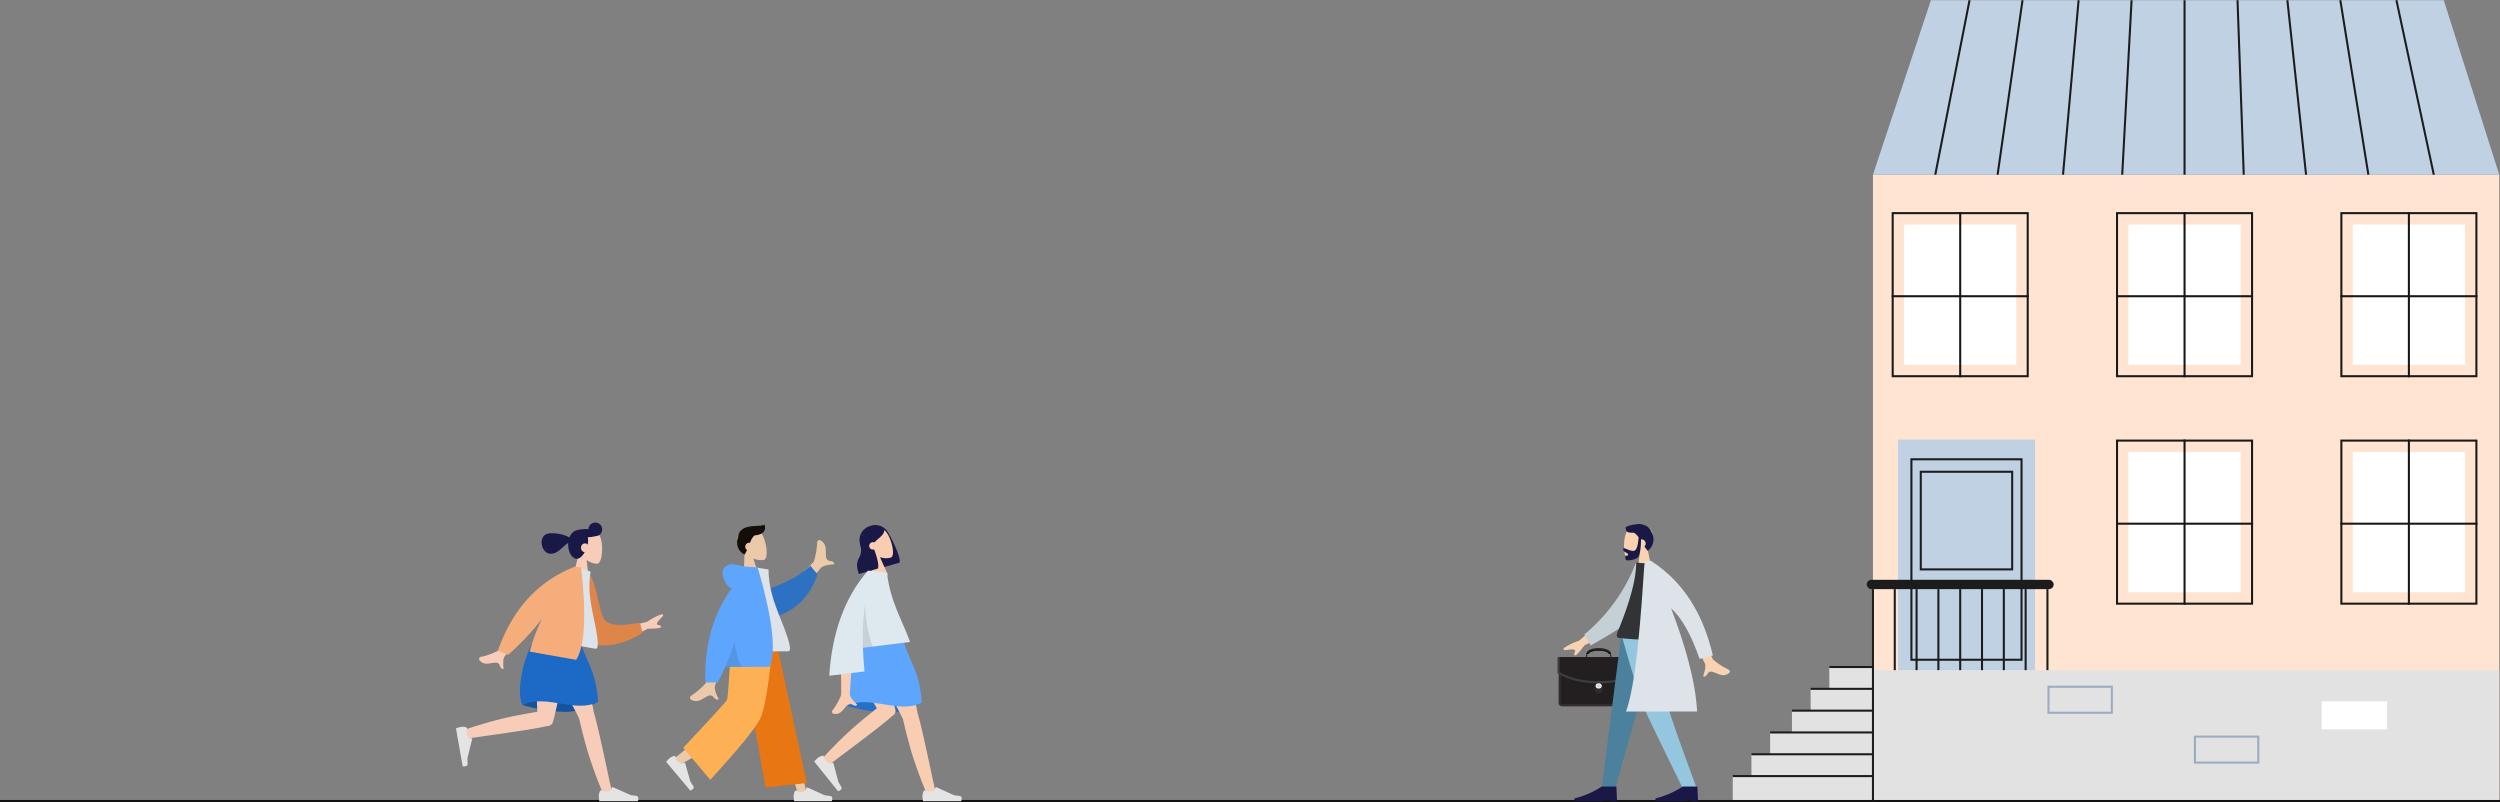
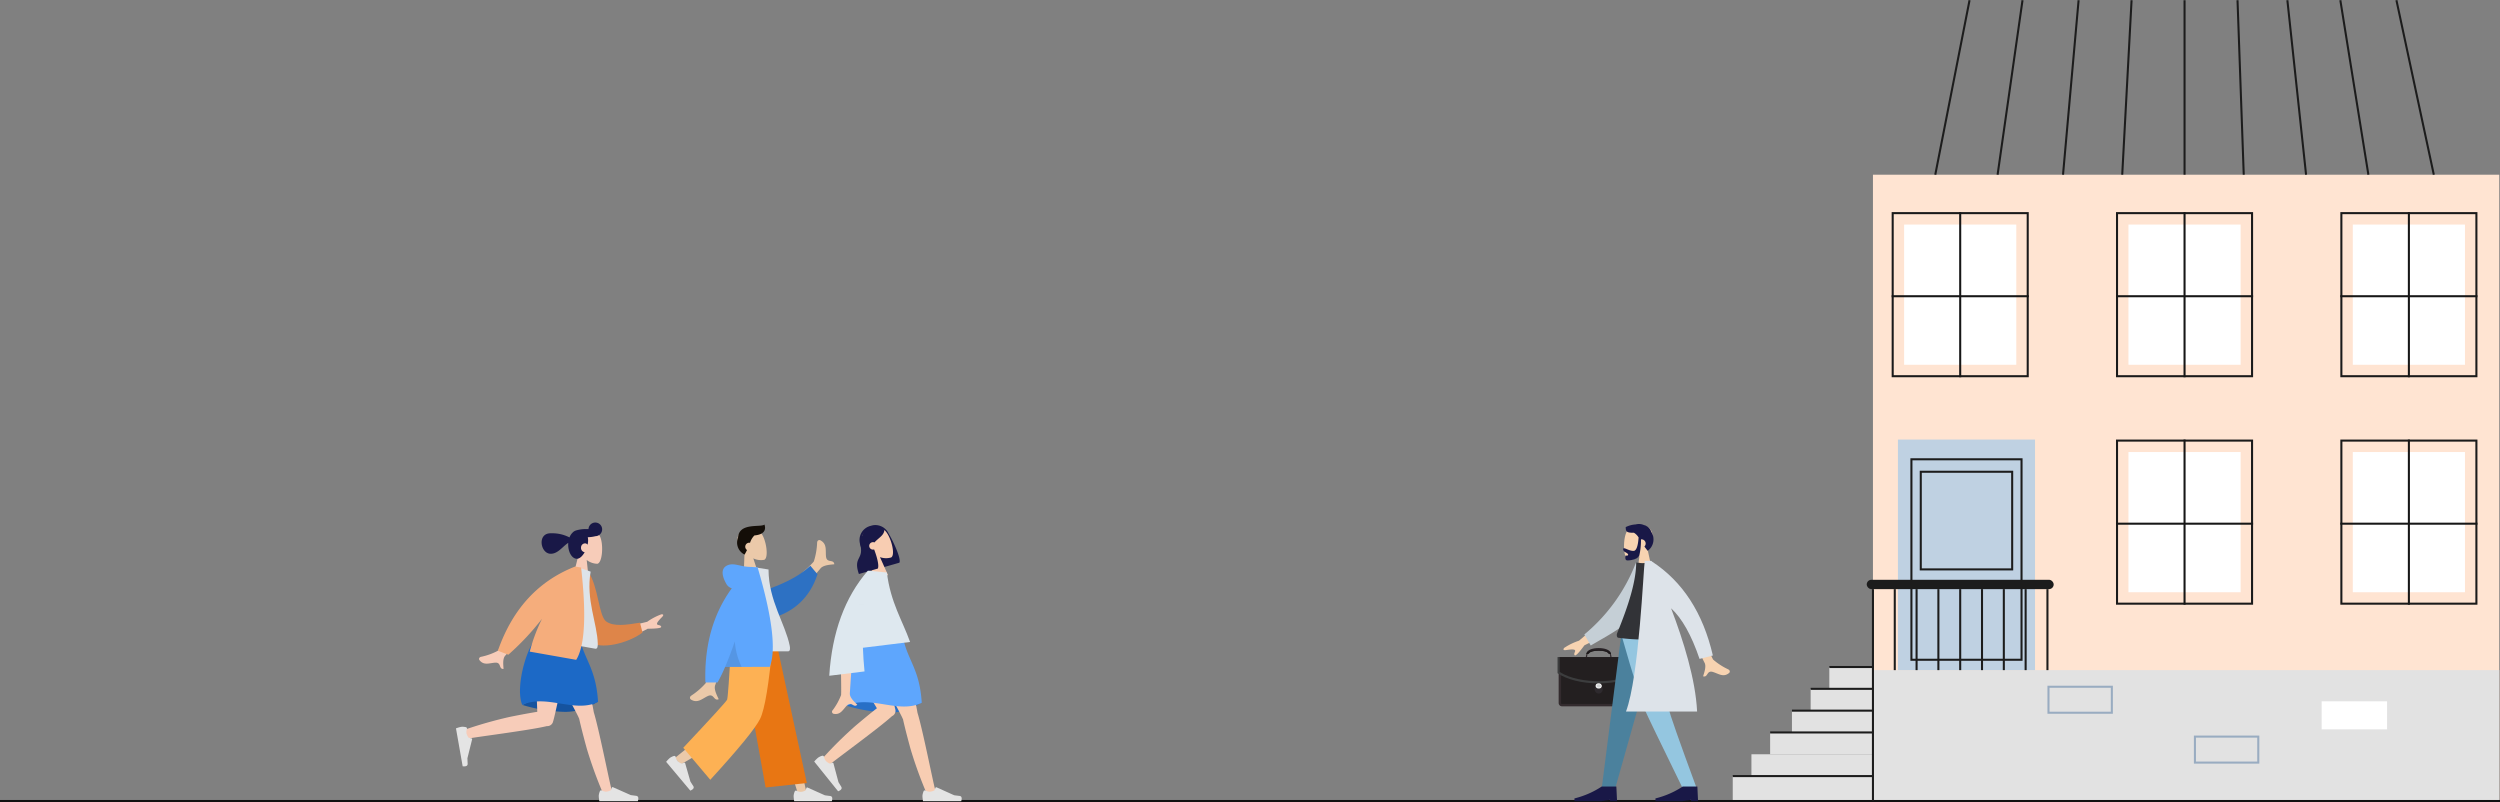
<svg xmlns="http://www.w3.org/2000/svg" width="605" height="194.094" viewBox="0 0 605 194.094">
  <rect x="0" y="0" width="605" height="194.094" fill="#808080" stroke="none" />
  <defs>
    <linearGradient id="a" x1="0.5" y1="-2.459" x2="0.5" y2="1.676" gradientUnits="objectBoundingBox">
      <stop offset="0.14" stop-color="#161311" />
      <stop offset="0.5" stop-color="#4a494f" />
      <stop offset="0.69" stop-color="#272125" />
      <stop offset="1" stop-color="#020000" />
    </linearGradient>
  </defs>
  <g transform="translate(-52.999 0.053)">
    <rect width="151.563" height="151.564" transform="translate(506.254 42.226)" fill="#ffe4d2" />
    <rect width="151.563" height="31.67" transform="translate(506.254 162.12)" fill="#e2e2e2" />
    <g transform="translate(548.481 165.891)" fill="none" stroke="#99acc1" stroke-width="0.5">
      <rect width="15.835" height="6.787" stroke="none" />
      <rect x="0.25" y="0.25" width="15.335" height="6.287" fill="none" />
    </g>
    <g transform="translate(583.921 177.956)" fill="none" stroke="#99acc1" stroke-width="0.5">
      <rect width="15.835" height="6.787" stroke="none" />
      <rect x="0.25" y="0.25" width="15.335" height="6.287" fill="none" />
    </g>
    <rect width="15.835" height="6.787" transform="translate(614.836 169.661)" fill="#fff" />
    <rect width="10.556" height="5.279" transform="translate(495.698 161.366)" fill="#e2e2e2" />
    <rect width="15.081" height="5.279" transform="translate(491.173 166.645)" fill="#e2e2e2" />
    <rect width="19.606" height="5.279" transform="translate(486.65 171.924)" fill="#e2e2e2" />
    <rect width="24.883" height="5.279" transform="translate(481.371 177.201)" fill="#e2e2e2" />
    <rect width="29.408" height="5.279" transform="translate(476.847 182.48)" fill="#e2e2e2" />
    <rect width="33.932" height="6.033" transform="translate(472.323 187.759)" fill="#e2e2e2" />
    <path d="M0,0H33.178V55.8H0Z" transform="translate(512.297 106.321)" fill="#bfd1e2" />
    <line x2="605" transform="translate(52.999 193.791)" fill="none" stroke="#121212" stroke-width="0.5" />
    <line x2="33.932" transform="translate(472.323 187.759)" fill="none" stroke="#1c1c1c" stroke-width="0.5" />
-     <line x2="29.408" transform="translate(476.847 182.48)" fill="none" stroke="#1c1c1c" stroke-width="0.5" />
    <line x2="24.883" transform="translate(481.371 177.201)" fill="none" stroke="#1c1c1c" stroke-width="0.5" />
    <line x2="19.606" transform="translate(486.65 171.924)" fill="none" stroke="#1c1c1c" stroke-width="0.5" />
    <line x2="15.081" transform="translate(491.173 166.645)" fill="none" stroke="#1c1c1c" stroke-width="0.5" />
    <line x2="10.556" transform="translate(495.698 161.366)" fill="none" stroke="#1c1c1c" stroke-width="0.5" />
    <line y2="51.275" transform="translate(506.254 142.515)" fill="none" stroke="#1c1c1c" stroke-width="0.5" />
    <line y2="19.605" transform="translate(511.533 142.515)" fill="none" stroke="#1c1c1c" stroke-width="0.5" />
    <line y2="19.605" transform="translate(516.811 142.515)" fill="none" stroke="#1c1c1c" stroke-width="0.5" />
    <line y2="19.605" transform="translate(522.089 142.515)" fill="none" stroke="#1c1c1c" stroke-width="0.5" />
    <line y2="19.605" transform="translate(527.368 142.515)" fill="none" stroke="#1c1c1c" stroke-width="0.5" />
    <line y2="19.605" transform="translate(532.646 142.515)" fill="none" stroke="#1c1c1c" stroke-width="0.5" />
    <line y2="19.605" transform="translate(537.924 142.515)" fill="none" stroke="#1c1c1c" stroke-width="0.5" />
    <line y2="19.605" transform="translate(543.203 142.515)" fill="none" stroke="#1c1c1c" stroke-width="0.5" />
    <line y2="19.605" transform="translate(548.481 142.515)" fill="none" stroke="#1c1c1c" stroke-width="0.5" />
    <rect width="45.243" height="2.262" rx="1.131" transform="translate(504.746 140.254)" fill="#1c1c1c" />
    <g transform="translate(515.313 110.845)" fill="none" stroke="#1c1c1c" stroke-width="0.5">
      <rect width="27.146" height="49.013" stroke="none" />
      <rect x="0.25" y="0.25" width="26.646" height="48.513" fill="none" />
    </g>
    <g transform="translate(517.575 113.861)" fill="none" stroke="#1c1c1c" stroke-width="0.5">
      <rect width="22.621" height="24.13" stroke="none" />
      <rect x="0.25" y="0.25" width="22.121" height="23.63" fill="none" />
    </g>
-     <path d="M14.027,0H138.137l13.426,42.226H0Z" transform="translate(506.254)" fill="#bfd1e2" />
    <line y2="42.226" transform="translate(581.659)" fill="none" stroke="#1c1c1c" stroke-width="0.5" />
    <line x2="1.508" y2="42.226" transform="translate(594.478)" fill="none" stroke="#1c1c1c" stroke-width="0.5" />
    <line x2="4.525" y2="42.226" transform="translate(606.542)" fill="none" stroke="#1c1c1c" stroke-width="0.5" />
    <line x2="6.787" y2="42.226" transform="translate(619.361)" fill="none" stroke="#1c1c1c" stroke-width="0.5" />
    <line x2="9.048" y2="42.226" transform="translate(632.934)" fill="none" stroke="#1c1c1c" stroke-width="0.5" />
    <line x1="2.262" y2="42.226" transform="translate(566.578)" fill="none" stroke="#1c1c1c" stroke-width="0.5" />
    <line x1="3.77" y2="42.226" transform="translate(552.251)" fill="none" stroke="#1c1c1c" stroke-width="0.5" />
    <line x1="6.033" y2="42.226" transform="translate(536.416)" fill="none" stroke="#1c1c1c" stroke-width="0.5" />
    <line x1="8.294" y2="42.226" transform="translate(521.335)" fill="none" stroke="#1c1c1c" stroke-width="0.5" />
    <g transform="translate(510.779 51.275)" fill="none" stroke="#1a1a1a" stroke-width="0.5">
      <rect width="33.178" height="39.965" stroke="none" />
      <rect x="0.25" y="0.25" width="32.678" height="39.465" fill="none" />
    </g>
    <g transform="translate(565.07 51.275)" fill="none" stroke="#1a1a1a" stroke-width="0.5">
      <rect width="33.178" height="39.965" stroke="none" />
      <rect x="0.25" y="0.25" width="32.678" height="39.465" fill="none" />
    </g>
    <g transform="translate(619.361 51.275)" fill="none" stroke="#1a1a1a" stroke-width="0.5">
      <rect width="33.178" height="39.965" stroke="none" />
      <rect x="0.25" y="0.25" width="32.678" height="39.465" fill="none" />
    </g>
    <g transform="translate(619.361 106.321)" fill="none" stroke="#1a1a1a" stroke-width="0.5">
      <rect width="33.178" height="39.965" stroke="none" />
      <rect x="0.25" y="0.25" width="32.678" height="39.465" fill="none" />
    </g>
    <g transform="translate(565.07 106.321)" fill="none" stroke="#1a1a1a" stroke-width="0.5">
      <rect width="33.178" height="39.965" stroke="none" />
      <rect x="0.25" y="0.25" width="32.678" height="39.465" fill="none" />
    </g>
    <rect width="27.146" height="33.932" transform="translate(513.795 54.292)" fill="#fff" />
    <rect width="27.146" height="33.932" transform="translate(568.086 54.292)" fill="#fff" />
    <rect width="27.146" height="33.932" transform="translate(622.377 54.292)" fill="#fff" />
    <rect width="27.146" height="33.932" transform="translate(622.377 109.337)" fill="#fff" />
    <rect width="27.146" height="33.932" transform="translate(568.086 109.337)" fill="#fff" />
    <line y2="39.965" transform="translate(527.368 51.275)" fill="none" stroke="#171717" stroke-width="0.5" />
    <line y2="39.965" transform="translate(581.659 51.275)" fill="none" stroke="#171717" stroke-width="0.5" />
    <line y2="39.965" transform="translate(635.95 51.275)" fill="none" stroke="#171717" stroke-width="0.5" />
    <line y2="39.965" transform="translate(635.95 106.321)" fill="none" stroke="#171717" stroke-width="0.5" />
    <line y2="39.965" transform="translate(581.659 106.321)" fill="none" stroke="#171717" stroke-width="0.5" />
    <line x2="33.178" transform="translate(510.779 71.635)" fill="none" stroke="#171717" stroke-width="0.5" />
    <line x2="33.178" transform="translate(565.07 71.635)" fill="none" stroke="#171717" stroke-width="0.5" />
    <line x2="33.178" transform="translate(619.361 71.635)" fill="none" stroke="#171717" stroke-width="0.5" />
    <line x2="33.178" transform="translate(619.361 126.68)" fill="none" stroke="#171717" stroke-width="0.5" />
    <line x2="33.178" transform="translate(565.07 126.68)" fill="none" stroke="#171717" stroke-width="0.5" />
    <g transform="translate(170.314 125.954)">
      <g transform="translate(0 0)">
        <g transform="translate(13.936 0) rotate(2)">
          <g transform="translate(7.765 1.817)">
            <path d="M1.365,5.7A4.475,4.475,0,0,1,.175,2.482C.423-1.053,5.344-.275,6.3,1.509s.844,6.311-.394,6.63a4.375,4.375,0,0,1-2.614-.829l.671,4.751H0Z" transform="translate(0 0)" fill="#f7ccb9" fill-rule="evenodd" />
          </g>
          <path d="M10.5,7.267C10.01,8.21,9.33,8.921,8.651,8.921c-1.29,0-2.208-1.725-2.208-3.58q0-.1,0-.194C5.082,6.083,4.03,7.93,2.224,7.93c-2.457,0-3.433-4.956,0-4.956A9.054,9.054,0,0,1,6.7,3.817a3.215,3.215,0,0,1,.857-1.336,1.332,1.332,0,0,1,.395-.28,1.83,1.83,0,0,1,.328-.141A8.231,8.231,0,0,1,10.7,1.653c.18-.006.357-.008.53-.006A1.652,1.652,0,1,1,12.975,3.3a8.338,8.338,0,0,1-1.848.314,3.445,3.445,0,0,1,.106.886,5.011,5.011,0,0,1-.092.922.772.772,0,0,0-.569-.3.991.991,0,0,0-.991.991A1.048,1.048,0,0,0,10.5,7.267Z" transform="translate(0 0)" fill="#191847" fill-rule="evenodd" />
        </g>
        <g transform="translate(-7 27.601)">
          <path d="M105.514,91.778a38.975,38.975,0,0,0,10.258,1.663,13.8,13.8,0,0,0,8.012-2.561,35.534,35.534,0,0,0-9.582-1.707A19.1,19.1,0,0,0,105.514,91.778Z" transform="translate(-89.37 -74.775)" fill="#15539f" fill-rule="evenodd" />
          <path d="M139.943,19.465a.934.934,0,0,1-.1-.188c-.53-1.4-9.015-16.514-9.86-19.277h9.553c.643,2.1,3.536,15.285,3.943,17.915,1.285,4.149,3.929,17.587,4.267,18.517.355.979-1.643,2-2.176.8a102.436,102.436,0,0,1-3.765-10.453C140.966,23.741,140.279,21.011,139.943,19.465Z" transform="translate(-110.11 0.799)" fill="#f7ccb9" fill-rule="evenodd" />
          <path d="M31.261,21.31c-3.879.98-18.069,2.753-19.043,3.031-1,.286-1.88-1.779-.642-2.226a102.432,102.432,0,0,1,10.69-3.027c2.647-.54,5.063-.98,6.685-1.238C28.814,13.295,28.186,2.361,28.6,0H37.05c-.395,2.264-3.732,18.787-4.352,20.44A1.431,1.431,0,0,1,31.261,21.31Z" transform="translate(-9.243 0.799)" fill="#f7ccb9" fill-rule="evenodd" />
          <g transform="translate(3.363 21.918) rotate(80)">
            <path d="M.277,1A3.547,3.547,0,0,0,0,2.11a8.29,8.29,0,0,0,.149,1.3H9.467q.363-1.2-.419-1.3t-1.3-.173L3.416.014A.165.165,0,0,0,3.2.1l0,0L2.918.778a2.971,2.971,0,0,1-1.177.338A2.666,2.666,0,0,1,.724.818h0A.33.33,0,0,0,.286.981Z" transform="translate(0 0)" fill="#e4e4e4" fill-rule="evenodd" />
          </g>
          <g transform="translate(34.58 36.868)">
            <path d="M1.36,21.944a3.547,3.547,0,0,0-.277,1.107,8.289,8.289,0,0,0,.149,1.3H10.55q.363-1.2-.419-1.3t-1.3-.173L4.5,20.955a.165.165,0,0,0-.218.084l0,0L4,21.718a2.971,2.971,0,0,1-1.177.338,2.666,2.666,0,0,1-1.016-.3h0a.33.33,0,0,0-.438.163Z" transform="translate(-1.083 -20.941)" fill="#e4e4e4" fill-rule="evenodd" />
          </g>
          <path d="M105.293-4.441a17.869,17.869,0,0,1,10.573,0c1.156,5.276,3.966,7.37,4.46,15.46-5.617,2.791-12.555-1.99-18.338.731C100.337,7.942,102.649-1.226,105.293-4.441Z" transform="translate(-85.911 5.241)" fill="#1c69c6" fill-rule="evenodd" />
        </g>
        <g transform="matrix(0.985, 0.174, -0.174, 0.985, 3.146, 7.777)">
          <path d="M32.5,5.033,38.5,2.417A14.22,14.22,0,0,1,41.553.046c.293-.093.794-.12.26.653s-1.061,1.611-.848,1.882.832-.028,1.076.413q.244.441-3.127,1.055l-4.5,3.42ZM8.209,5.754l3.4.668q-5.125,9.47-5.5,10.038c-.558.852-.037,2.414.155,3.237-1.206.278-.73-1.522-2.257-1.146-1.393.343-2.575,1.223-3.874.036-.16-.146-.277-.6.268-.836a15.712,15.712,0,0,0,3.686-2.1Q4.752,14.786,8.209,5.754Z" transform="translate(0 7.726)" fill="#f7ccb9" fill-rule="evenodd" />
          <path d="M0,.368,1.407,0C4.78,2.72,6.678,9.8,8.834,10.567c2.039.728,4.741-.386,7.941-1.85l1.207,2.152c-2.719,3.481-8.874,6.76-11.6,5.435C2.021,14.184.289,5.4,0,.368Z" transform="translate(20.872 0.51) rotate(5)" fill="#de8549" fill-rule="evenodd" />
          <path d="M0,18.741H12.686c.58,0,.47-.83.387-1.249C12.105,12.659,8.33,7.449,8.33.569L4.671,0C1.644,4.826.6,10.768,0,18.741Z" transform="translate(14.59 0)" fill="#dde3e9" fill-rule="evenodd" />
          <path d="M9.18,13.847a63.757,63.757,0,0,1-6.521,9.989L0,23.32Q2.569,7.522,14.88,0h1.449q4.927,16.654,2.717,22.193H7.627A41.017,41.017,0,0,1,9.18,13.847Z" transform="translate(4.145 0)" fill="#f5ad7c" fill-rule="evenodd" />
        </g>
        <g transform="translate(74.003 0)">
          <g transform="translate(0 0)">
            <g transform="translate(13.646 2.895) rotate(-16)">
              <path d="M7.338,3c.557,2.08,1.294,6.765.557,7.486H3.145c0-.016,0-.016,0-.033A3.5,3.5,0,0,1,0,6.962V3.522A3.516,3.516,0,0,1,3.522,0h.328A3.528,3.528,0,0,1,7.338,3Z" transform="translate(2.296 0)" fill="#191847" fill-rule="evenodd" />
              <g transform="translate(2.787 0.65)">
                <path d="M1.36,5.656A4.45,4.45,0,0,1,.18,2.462C.426-1.044,5.291-.274,6.241,1.5s.835,6.257-.393,6.569A4.291,4.291,0,0,1,3.26,7.245l.672,4.718H0Z" transform="translate(0 0)" fill="#f8cdb2" fill-rule="evenodd" />
              </g>
              <path d="M5.2,5.553c.18,1.949.115,4.161-.426,4.7H.019c-.262-4.6,2.293-2.817,2.293-7.142.164-.164.311-.311.459-.442V2.539C3.59.835,4.638,0,5.9,0a3.089,3.089,0,0,1,3,1.638C8.52,2.932,7.046,3.129,5.736,3.948a.87.87,0,0,0-.573-.2.9.9,0,0,0,0,1.8Z" transform="translate(0 0.164)" fill="#191847" fill-rule="evenodd" />
            </g>
            <g transform="translate(0 25.924)">
              <path d="M97.4,84.972a38.772,38.772,0,0,0,10.172,1.654,13.712,13.712,0,0,0,7.944-2.539,35.128,35.128,0,0,0-9.5-1.687A18.949,18.949,0,0,0,97.4,84.972Z" transform="translate(-83.771 -66.092)" fill="#276fc6" fill-rule="evenodd" />
              <path d="M129.877,19.3a1.781,1.781,0,0,1-.1-.18C129.255,17.724,120.835,2.736,120,0h9.468c.639,2.08,3.505,15.152,3.915,17.757,1.278,4.112,3.9,17.445,4.226,18.363.344.966-1.622,1.982-2.162.786a101.1,101.1,0,0,1-3.735-10.369C130.893,23.539,130.2,20.836,129.877,19.3Z" transform="translate(-102.669 2.811)" fill="#f8cdb2" fill-rule="evenodd" />
              <path d="M19.272,21.868c-3.538,1.8-16.855,6.651-17.74,7.126-.9.491-2.211-1.31-1.114-2.015A97.753,97.753,0,0,1,10.082,21.7c2.441-1.1,4.685-2.064,6.192-2.67C15.144,14.661,12.13,4.226,12,1.851L20.173,0c.115,2.277.524,18.985.295,20.721A1.41,1.41,0,0,1,19.272,21.868Z" transform="translate(0 5.661) rotate(-16)" fill="#f8cdb2" fill-rule="evenodd" />
              <g transform="translate(9.109 30.19) rotate(64)">
                <path d="M.058,1.641a3.255,3.255,0,0,0-.016,1.13A8.589,8.589,0,0,0,.468,4C.8,3.918,3.809,3.246,9.477,1.952,9.542,1.117,9.3.74,8.789.789c-.524.049-.95.1-1.294.115L2.876,0a.166.166,0,0,0-.2.131h0l-.115.7a2.821,2.821,0,0,1-1.065.59A2.715,2.715,0,0,1,.451,1.363h0a.345.345,0,0,0-.393.262Z" transform="translate(0 0)" fill="#e4e4e4" fill-rule="evenodd" />
              </g>
              <g transform="translate(31.909 38.573)">
                <path d="M1.278,20.319A3.633,3.633,0,0,0,1,21.416a8.329,8.329,0,0,0,.147,1.294h9.239c.246-.786.1-1.229-.41-1.278-.524-.066-.95-.115-1.294-.164L4.391,19.336a.163.163,0,0,0-.213.082h0l-.278.672a2.8,2.8,0,0,1-1.163.328,2.726,2.726,0,0,1-1.016-.295h0a.335.335,0,0,0-.442.164Z" transform="translate(-1 -19.323)" fill="#e4e4e4" fill-rule="evenodd" />
              </g>
              <path d="M97.467-4.076a17.59,17.59,0,0,1,10.483,0c1.147,5.225,3.931,7.306,4.423,15.332-5.569,2.768-12.449-1.966-18.182.721C92.553,8.209,94.846-.882,97.467-4.076Z" transform="translate(-80.627 6.887)" fill="#5ea6fd" fill-rule="evenodd" />
            </g>
            <g transform="translate(2.301 14.136) rotate(-7)">
              <path d="M8.159,0l3.587.016q-5.9,13.268-6.159,13.907c-.377.934.426,2.375.77,3.145-1.114.508-1-1.36-2.408-.688-1.294.606-2.26,1.687-3.751.77a.51.51,0,0,1,.1-.868A14.984,14.984,0,0,0,3.474,13.53C3.8,12.859,5.358,8.37,8.159,0Z" transform="translate(0 16.664) rotate(-13)" fill="#f8cdb2" fill-rule="evenodd" />
              <path d="M12.629.016l4.259.966c0,7.322,2.326,11.991,3.522,17.363H8.911c-.164,1.867-.262,3.768-.311,5.733H0Q2.924,8.526,12.351,0l.278.016Z" transform="translate(4.156 0)" fill="#dee8ef" fill-rule="evenodd" />
-               <path d="M1.818,0a34.352,34.352,0,0,0,.524,10.434H0A57.516,57.516,0,0,1,1.818,0Z" transform="translate(13.067 7.928)" fill="rgba(0,0,0,0.1)" fill-rule="evenodd" />
+               <path d="M1.818,0H0A57.516,57.516,0,0,1,1.818,0Z" transform="translate(13.067 7.928)" fill="rgba(0,0,0,0.1)" fill-rule="evenodd" />
            </g>
          </g>
        </g>
      </g>
    </g>
    <g transform="translate(223.111 126.745)">
      <g transform="matrix(-0.985, 0.174, -0.174, -0.985, 17.049, 12.177)">
        <g transform="translate(0.557 0)">
          <path d="M5.443,6.213a4.371,4.371,0,0,1,1.163,3.14c-.242,3.453-5.049,2.693-5.983.951S-.2,4.141,1.007,3.83a4.273,4.273,0,0,1,2.553.81L2.9,0H6.776Z" transform="translate(0 0)" fill="#ebc9a9" fill-rule="evenodd" />
        </g>
        <path d="M2.887,4.148a4.257,4.257,0,0,0,1.35-1.567A.968.968,0,0,0,5.267.987C5.491.671,5.742.341,6.029,0a3.24,3.24,0,0,1,.847,4.333C5.994,7.963,1,5.71.036,6.322-.174,5,.5,3.943,2.887,4.148Z" transform="translate(0 5.903)" fill="#140e08" fill-rule="evenodd" />
      </g>
      <g transform="translate(-9 28.532)">
        <path d="M139.748,0l7.919,20.043,5.311,16.944h2.1L146.956,0Z" transform="translate(-120.907)" fill="#ebc9a9" fill-rule="evenodd" />
        <path d="M47.067,0a127.2,127.2,0,0,1-1.511,16.965q-.2.439-13.565,11.166l1.444,1.546q15.774-9.2,16.5-10.424C50.67,18.026,53.046,6.738,54.954,0Z" transform="translate(-29.82)" fill="#ebc9a9" fill-rule="evenodd" />
        <g transform="matrix(0.643, 0.766, -0.766, 0.643, 2.554, 26.778)">
          <path d="M.271.979A3.464,3.464,0,0,0,0,2.061,8.1,8.1,0,0,0,.145,3.335h9.1q.355-1.173-.41-1.266T7.566,1.9L3.336.014A.161.161,0,0,0,3.123.1l0,0L2.85.759a2.9,2.9,0,0,1-1.15.33A2.6,2.6,0,0,1,.707.8h0A.323.323,0,0,0,.28.958Z" transform="translate(0 0)" fill="#e4e4e4" fill-rule="evenodd" />
        </g>
        <g transform="translate(30.942 35.226)">
          <path d="M1.314,21.141a3.464,3.464,0,0,0-.271,1.082A8.1,8.1,0,0,0,1.188,23.5h9.1q.355-1.173-.41-1.266t-1.27-.169L4.379,20.175a.161.161,0,0,0-.213.082l0,0-.272.659a2.9,2.9,0,0,1-1.15.33,2.6,2.6,0,0,1-.993-.29h0a.323.323,0,0,0-.428.159Z" transform="translate(-1.043 -20.161)" fill="#e4e4e4" fill-rule="evenodd" />
        </g>
        <path d="M139.469,35.242l9.971-1.082L142.05,0h-8.931Z" transform="translate(-115.303 0)" fill="#e87613" fill-rule="evenodd" />
        <path d="M45.324,25.637l6.541,7.742Q62.2,22.093,63.914,18.65T67,0H56.943Q56.2,13.379,55.935,14T45.324,25.637Z" transform="translate(-41.09)" fill="#fdb154" fill-rule="evenodd" />
      </g>
      <g transform="translate(-3.143 3.549)">
        <path d="M40.283,93.02l3.746.015q-3.469,11.2-3.746,11.885c-.415,1.028.463,2.593.838,3.435-1.223.547-1.092-1.479-2.634-.761-1.408.655-2.478,1.841-4.1.838-.2-.123-.419-.588.11-.951a16.957,16.957,0,0,0,3.476-3.008Q38.495,103.407,40.283,93.02Z" transform="translate(-34.163 -69.498)" fill="#ebc9a9" fill-rule="evenodd" />
        <path d="M3.746,0,0,.015Q3.469,11.215,3.746,11.9c.415,1.028-.463,2.593-.838,3.435,1.223.547,1.092-1.479,2.634-.761,1.408.655,2.478,1.841,4.1.838.2-.123.419-.588-.11-.951A16.957,16.957,0,0,1,6.06,11.452Q5.535,10.387,3.746,0Z" transform="translate(23.289 16.594) rotate(-121)" fill="#ebc9a9" fill-rule="evenodd" />
        <path d="M0,.4,1.521,0c6.162,4.448,9.347,13.75,16.81,18.172l-1.507,2.243C4.509,19.973.475,8.64,0,.4Z" transform="translate(6.609 19.171) rotate(-74)" fill="#2d71c3" fill-rule="evenodd" />
        <path d="M90,20.435h13.715c.627,0,.509-.9.418-1.362C103.087,13.8,99.006,8.122,99.006.62L95.05,0C91.778,5.263,90.646,11.742,90,20.435Z" transform="translate(-79.991 6.847)" fill="#dde3e9" fill-rule="evenodd" />
        <path d="M61.275,2.289A2.262,2.262,0,0,1,59.91,1.134c-1.446-2.609-.924-4.046.622-4.518s2.923.5,5.385.5a2.478,2.478,0,0,1,.368.025l1.238.071q5.33,18.064,2.94,24.1H59.668a36.82,36.82,0,0,1-1.836,3.764H54.891Q54.475,11.654,61.275,2.289Z" transform="translate(-51.155 9.731)" fill="#5ea6fd" fill-rule="evenodd" />
        <path d="M84,100.5a16.519,16.519,0,0,0,1.655,6.185H81.652Q82.771,104.073,84,100.5Z" transform="translate(-73.139 -75.636)" fill="rgba(0,0,0,0.1)" fill-rule="evenodd" />
      </g>
    </g>
    <g transform="translate(429.922 156.768)">
      <g transform="translate(0 0)">
        <path d="M22.871,28.3c0,.031.008.062.008.093V39.4a.826.826,0,0,1-.818.826H4.31A.818.818,0,0,1,3.5,39.4V28.3Z" transform="translate(-3.23 -26.116)" fill="#332b2e" fill-rule="evenodd" />
        <path d="M29.136,35.7H10.9V46.227a.247.247,0,0,0,.239.255h17.75a.255.255,0,0,0,.247-.255Z" transform="translate(-10.058 -32.945)" fill="#231f20" fill-rule="evenodd" />
        <path d="M19.912,28.3v3.905c-2.176,1.489-5.819,2.47-9.956,2.47S2.176,33.695,0,32.205V28.3Z" transform="translate(0 -26.116)" fill="#3c3d3e" fill-rule="evenodd" />
        <path d="M88.978,13a2.779,2.779,0,0,0-.378,1.312h.309a3.27,3.27,0,0,1,.278-1.258Z" transform="translate(-81.762 -11.997)" fill="#332b2e" fill-rule="evenodd" />
        <path d="M162.008,13a2.778,2.778,0,0,1,.378,1.312h-.309a3.134,3.134,0,0,0-.278-1.258Z" transform="translate(-149.313 -11.997)" fill="#332b2e" fill-rule="evenodd" />
        <path d="M91.084,1.29c-.224.2-.71.216-.616-.039.478-1.667,5.449-1.667,5.927,0,.093.255-.393.239-.616.039C95.3.417,91.57.417,91.084,1.29Z" transform="translate(-83.474 -0.001)" fill-rule="evenodd" fill="url(#a)" />
        <path d="M91.082,6.61c-.177.154-.517.2-.61.085,0,.016-.008.031-.008.046-.093.255.393.239.616.039.486-.872,4.214-.872,4.693,0,.224.2.71.216.616-.039,0-.016-.008-.031-.008-.046-.093.116-.432.069-.61-.085C95.295,5.73,91.567,5.73,91.082,6.61Z" transform="translate(-83.471 -5.491)" fill="#1c1819" fill-rule="evenodd" />
        <path d="M6.8,28.3H25.67v3.619c-2.593,1.659-6.452,2.23-9.439,2.23s-6.845-.57-9.431-2.23Z" transform="translate(-6.275 -26.116)" fill="#231f20" fill-rule="evenodd" />
        <rect width="1.968" height="2.055" rx="0.984" transform="translate(8.968 8.968)" fill="#2e2a2e" />
        <rect width="1.505" height="1.238" rx="0.619" transform="translate(9.207 8.551)" fill="#fff" />
        <rect width="1.073" height="0.809" rx="0.404" transform="translate(9.416 8.767)" fill="#d0d2d3" />
      </g>
    </g>
    <g transform="translate(431.354 126.745)">
      <g transform="translate(0 0)">
        <g transform="translate(14.451)">
          <g transform="translate(0.21 0.334)">
            <path d="M5.7,5.829A4.578,4.578,0,0,0,6.92,2.539c-.254-3.617-5.288-2.821-6.268-1S-.211,8,1.054,8.325a4.467,4.467,0,0,0,2.674-.848l-.686,4.861H7.1Z" transform="translate(0 0)" fill="#f7d3b1" fill-rule="evenodd" />
          </g>
          <path d="M57.622,32.3q-.233,3.243-1.233,3.243c-1,0-1.847-.634-2.286-.634-.32,0-.248.4-.036.7.175.245,1.026.481,1.026.86s-.673.086-.673.311c0,.372-.118,1.072.528,1.072s2.528-.238,2.849-1.208a16.886,16.886,0,0,0,.4-3.892,1.024,1.024,0,0,1,.121-.007,1.014,1.014,0,0,1,.709,1.74c.235.331.5.677.8,1.034a3.4,3.4,0,0,0,.865-4.577,2.5,2.5,0,0,0-1.816-1.667,2.942,2.942,0,0,0-1.93-.142,6.281,6.281,0,0,0-2.442.651c0,1.078.209,1.4,1.992,1.369A3.289,3.289,0,0,1,57.622,32.3Z" transform="translate(-53.886 -29.024)" fill="#191847" fill-rule="evenodd" />
        </g>
        <g transform="translate(2.662 26.699)">
          <path d="M141.857,0,135.73,21.5l-4.47,15.849H128L132.751,0Z" transform="translate(-121.409)" fill="#4b819d" fill-rule="evenodd" />
          <path d="M84.551,0c.142,11.083.625,17.128.774,18.134s2.4,7.413,6.75,19.217H88.7q-8.309-16.986-9.277-19.217C78.775,16.647,76.785,10.6,73.786,0Z" transform="translate(-62.463)" fill="#94c6e0" fill-rule="evenodd" />
          <g transform="translate(19.605 36.844)">
            <path d="M10.309,22.549,10.141,19H6.591A20.933,20.933,0,0,1,0,21.873v.676H6.422l2.2-.338v.338Z" transform="translate(0 -19)" fill="#191847" fill-rule="evenodd" />
          </g>
          <g transform="translate(0 36.844)">
            <path d="M10.309,22.549,10.141,19H6.591A20.933,20.933,0,0,1,0,21.873v.676H6.422l2.2-.338v.338Z" transform="translate(0 -19)" fill="#191847" fill-rule="evenodd" />
          </g>
        </g>
        <g transform="translate(0 8.865)">
          <path d="M13.419,79.408l-5.1,4.325a14.512,14.512,0,0,0-3.553,1.725c-.216.227-.466.673.488.532s1.963-.246,2.117.072-.4.751-.1,1.172q.3.422,2.372-2.389l5.171-2.581Zm23.1-1.872-2.993.435q4.819,10.457,5.167,11.061c.522.905-.092,2.482-.332,3.317,1.213.35.826-1.524,2.359-1.057,1.4.427,2.556,1.394,3.942.244.17-.142.314-.6-.228-.873A15.939,15.939,0,0,1,40.8,88.31q-.629-.926-4.275-10.774Z" transform="translate(-4.564 -64.344)" fill="#f7d3b1" fill-rule="evenodd" />
          <path d="M0,18.371l1.794.773A42.165,42.165,0,0,1,15.81,2.8L14.5,0C8.727,2.753,3.311,4.81.777,9.478-.072,11.043.113,16.419,0,18.371Z" transform="translate(21.047 19.29) rotate(175)" fill="#c5cfd6" fill-rule="evenodd" />
          <path d="M102.9,20a45.933,45.933,0,0,1-12.546,0c-.378-.07-.438-.7-.262-1.132,2.73-6.689,4.6-12.525,4.6-17.172a4.882,4.882,0,0,0,2.63.114C100.691,6.6,102.238,12.1,102.9,20Z" transform="translate(-77.087 -1.325)" fill="#323337" fill-rule="evenodd" />
          <path d="M34.732-.431h-1.4C33,1.489,31.973,27.5,28.793,36.008H46c-.373-7.795-3.316-17.158-6.3-24.993q3.954,3.619,6.892,12.261l3.223-.827Q46.223,6.96,35.037-.32l-.048-.112h-.124l-.137-.088Z" transform="translate(-13.656 0.519)" fill="#dde3e9" fill-rule="evenodd" />
        </g>
      </g>
    </g>
  </g>
</svg>